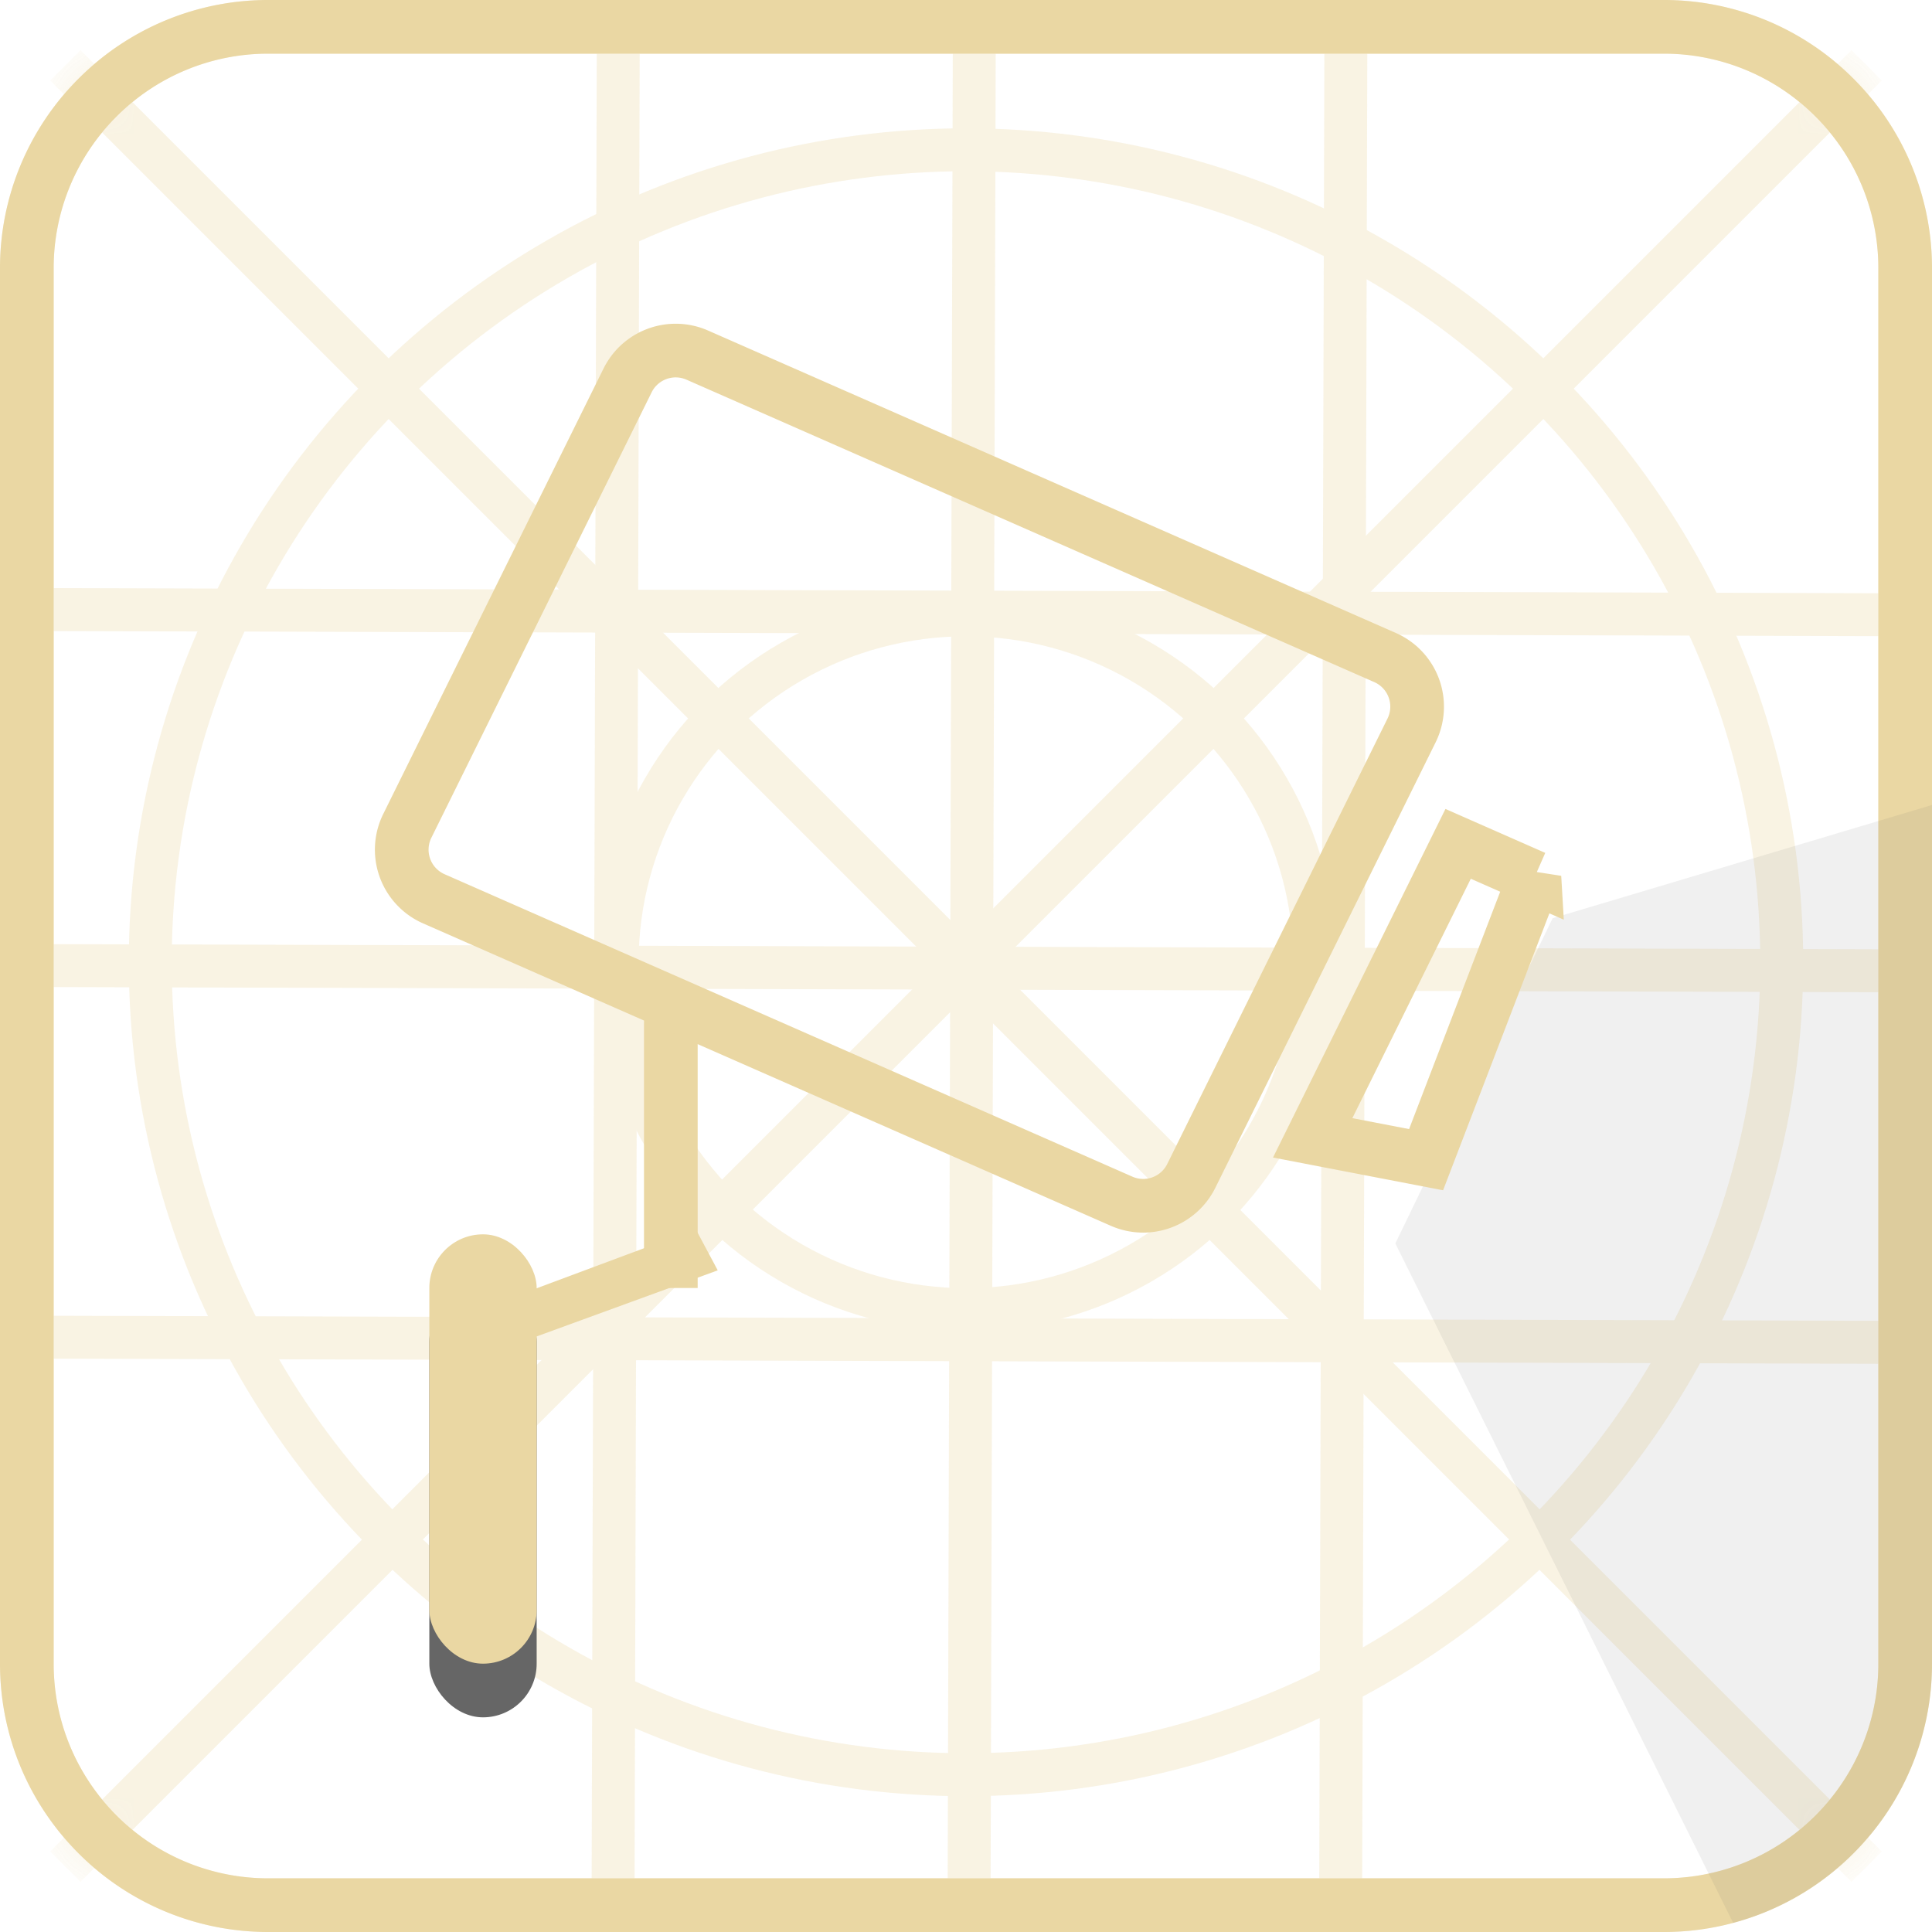
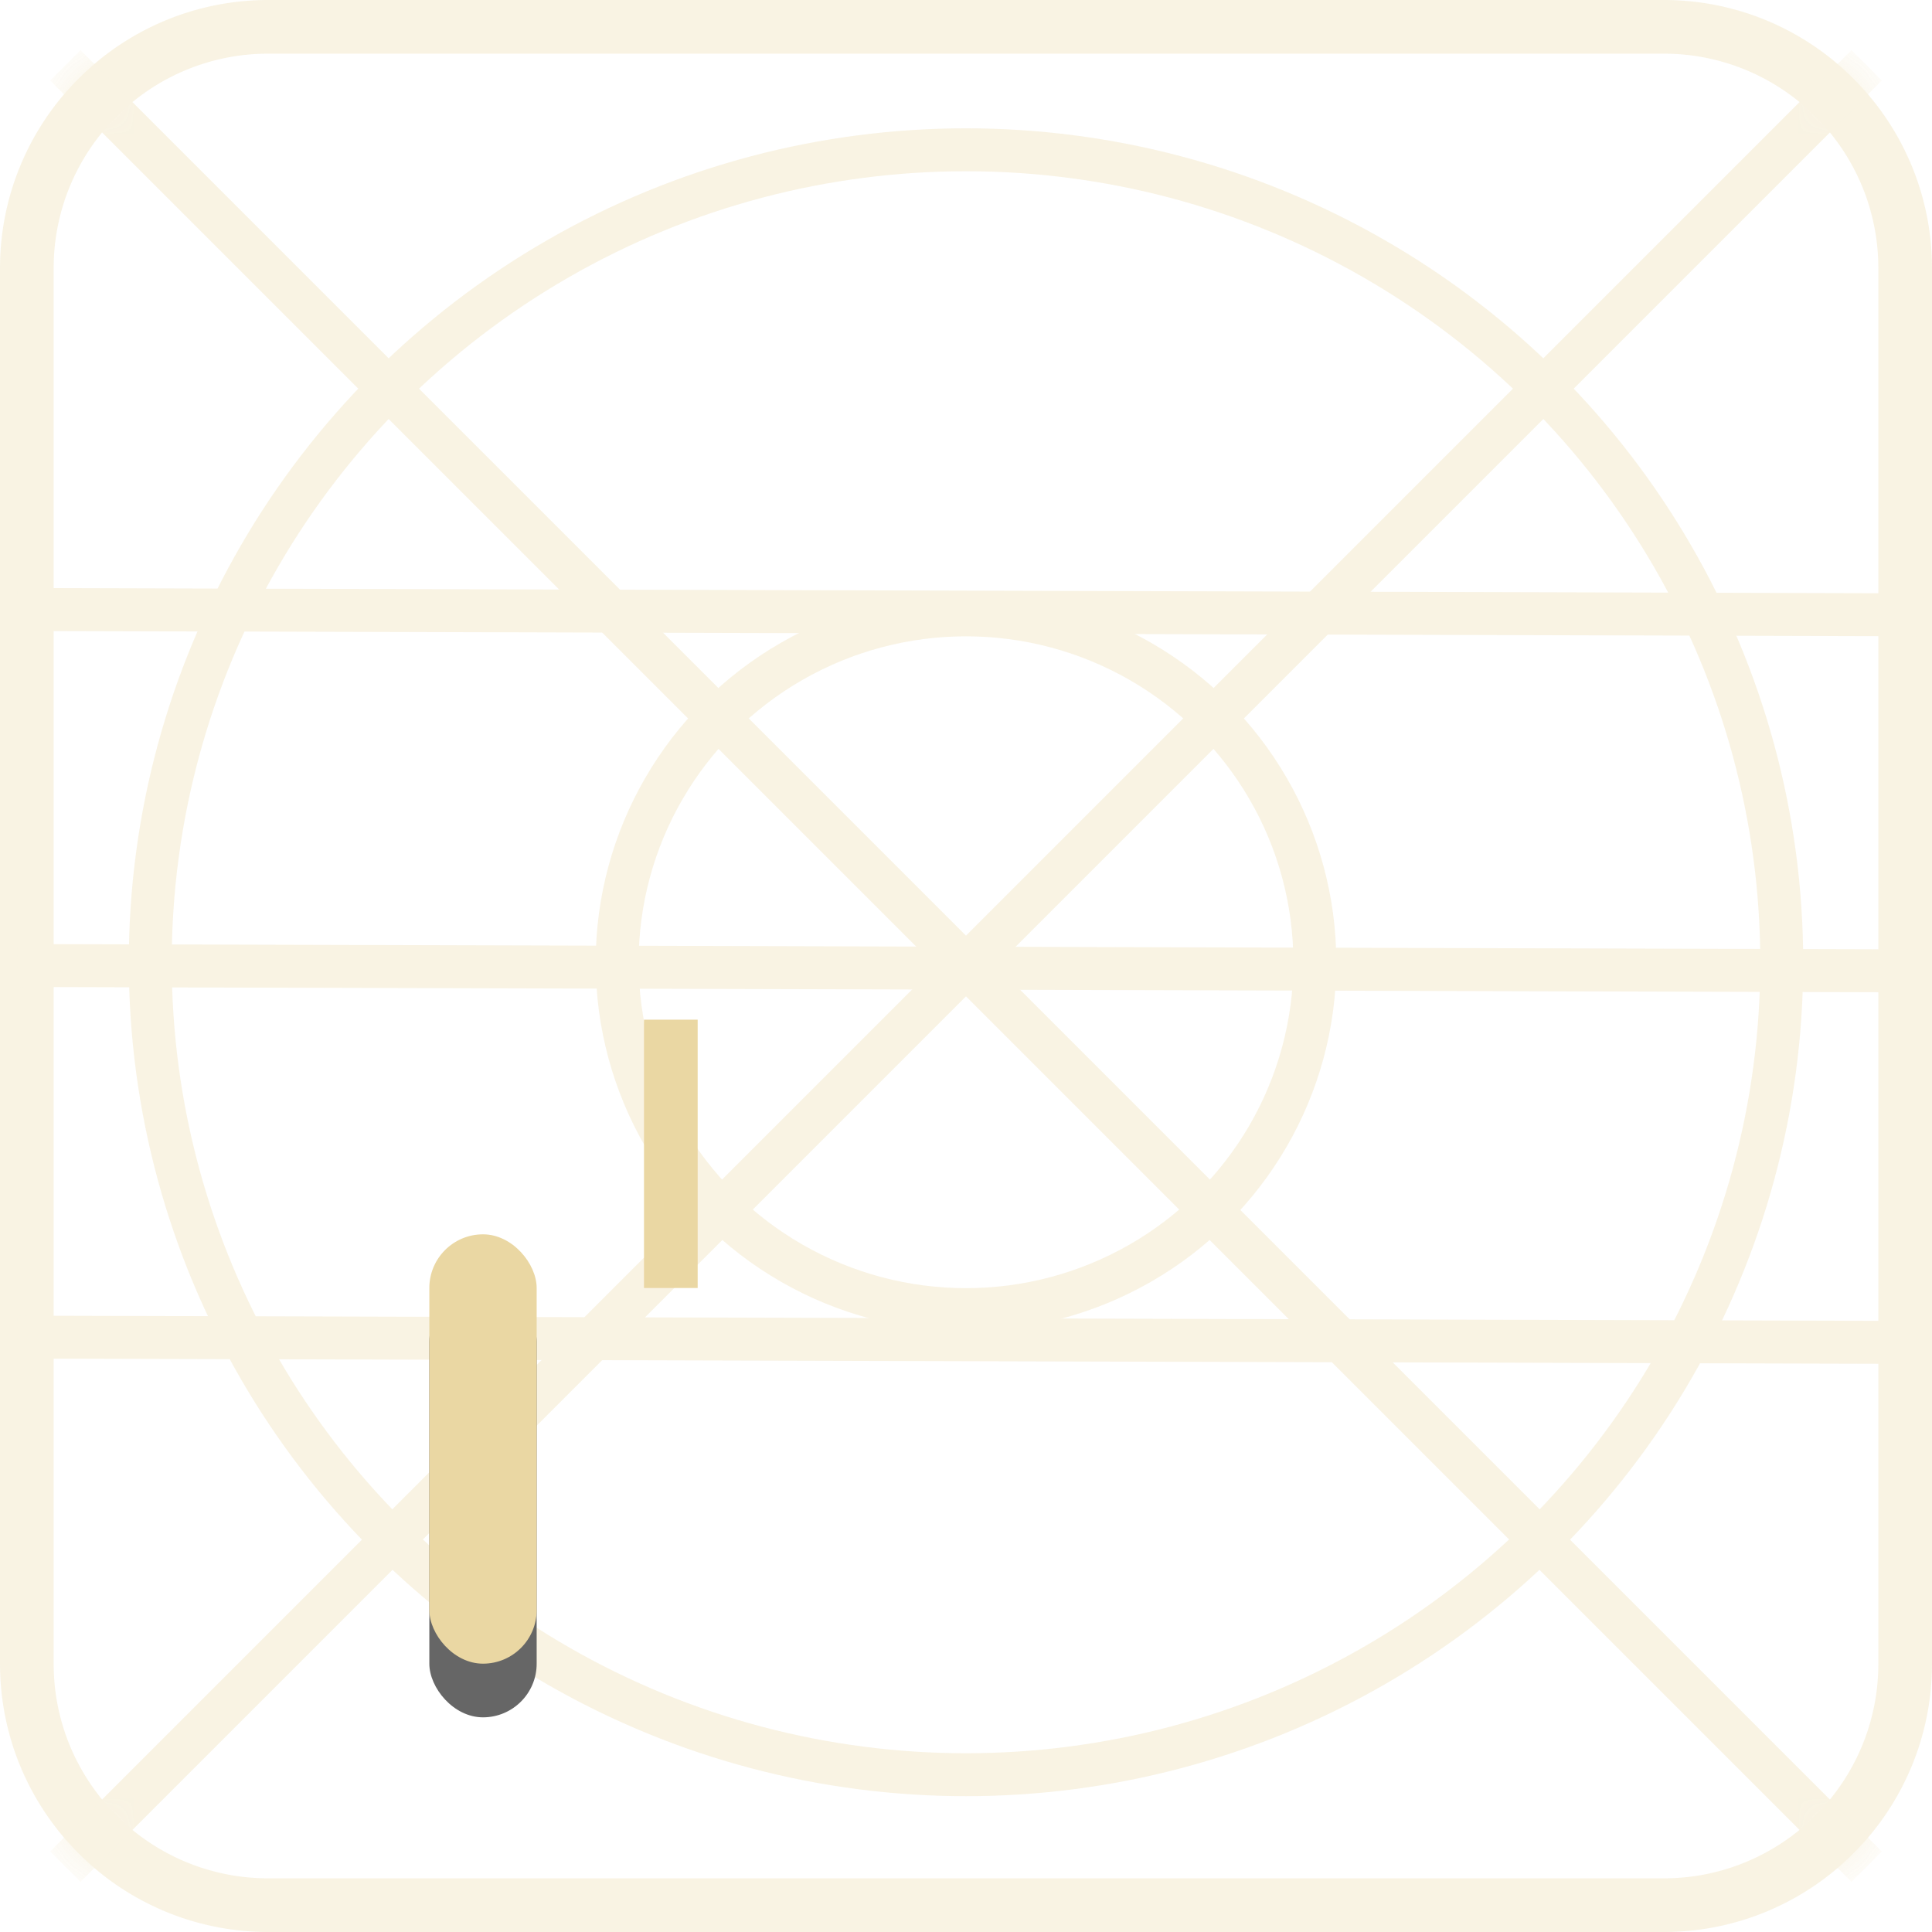
<svg xmlns="http://www.w3.org/2000/svg" xmlns:xlink="http://www.w3.org/1999/xlink" width="36" height="36">
  <defs>
    <filter x="-175%" y="-31.2%" width="450%" height="187.5%" filterUnits="objectBoundingBox" id="c">
      <feOffset dy="1" in="SourceAlpha" result="shadowOffsetOuter1" />
      <feGaussianBlur stdDeviation="1" in="shadowOffsetOuter1" result="shadowBlurOuter1" />
      <feColorMatrix values="0 0 0 0 0 0 0 0 0 0 0 0 0 0 0 0 0 0 0.2 0" in="shadowBlurOuter1" />
    </filter>
    <rect id="d" x="8" y="23" width="2" height="8" rx="1" />
    <path d="M5 0h26a5 5 0 015 5v26a5 5 0 01-5 5H5a5 5 0 01-5-5V5a5 5 0 015-5z" id="a" />
  </defs>
  <g fill="none" fill-rule="evenodd" opacity=".6">
    <g opacity=".3">
      <mask id="b" fill="#fff">
        <use xlink:href="#a" />
      </mask>
      <path stroke="#DCBC65" d="M31 .5H5a4.486 4.486 0 00-3.182 1.318A4.486 4.486 0 00.5 5v26c0 1.243.504 2.368 1.318 3.182A4.486 4.486 0 005 35.5h26a4.486 4.486 0 003.182-1.318A4.486 4.486 0 0035.5 31V5a4.486 4.486 0 00-1.318-3.182A4.486 4.486 0 0031 .5z" />
      <g mask="url(#b)">
        <g stroke="#DCBC65" stroke-width=".8" transform="translate(1 1)">
          <ellipse cx="17" cy="16.93" rx="6.5" ry="6.473" />
          <ellipse cx="17" cy="16.93" rx="15.2" ry="15.139" />
          <path stroke-linecap="square" d="M.5.5l33 33m0-33l-33 33" />
        </g>
      </g>
      <g mask="url(#b)" stroke="#DCBC65" stroke-linecap="square" stroke-width=".8">
-         <path d="M18.153 1.186l-.097 34.721M11.519 1.186l-.097 34.721M25.077 1.186l-.097 34.721" />
-       </g>
+         </g>
      <g mask="url(#b)" stroke="#DCBC65" stroke-linecap="square" stroke-width=".8">
        <path d="M35.441 18.09l-34.72-.098m34.72-6.537l-34.72-.097m34.72 13.655l-34.72-.097" />
      </g>
    </g>
-     <path d="M31 .5H5a4.486 4.486 0 00-3.182 1.318A4.486 4.486 0 00.5 5v26c0 1.243.504 2.368 1.318 3.182A4.486 4.486 0 005 35.5h26a4.486 4.486 0 003.182-1.318A4.486 4.486 0 0035.5 31V5a4.486 4.486 0 00-1.318-3.182A4.486 4.486 0 0031 .5z" stroke="#DCBC65" />
-     <path d="M36 15v16a5.002 5.002 0 01-3.705 4.83L26 23.17l2.931-6.06L36 15z" fill="#000" opacity=".1" />
    <use fill="#000" filter="url(#c)" xlink:href="#d" />
    <use fill="#DCBC65" xlink:href="#d" />
    <path fill="#DCBC65" d="M12 19h1v5h-1z" />
-     <path d="M28.592 16.35l-1.422-.626-2.71 5.478 2.113.407 2.019-5.26zM12.993 6.617l12.815 5.635a1 1 0 01.494 1.36l-4.104 8.299a1 1 0 01-1.299.472L8.084 16.748a1 1 0 01-.494-1.36l4.104-8.299a1 1 0 011.299-.472z" stroke="#DCBC65" />
-     <path fill="#DCBC65" d="M12.962 22.9l.412.771-4.7 1.715-.269-.786z" />
  </g>
</svg>